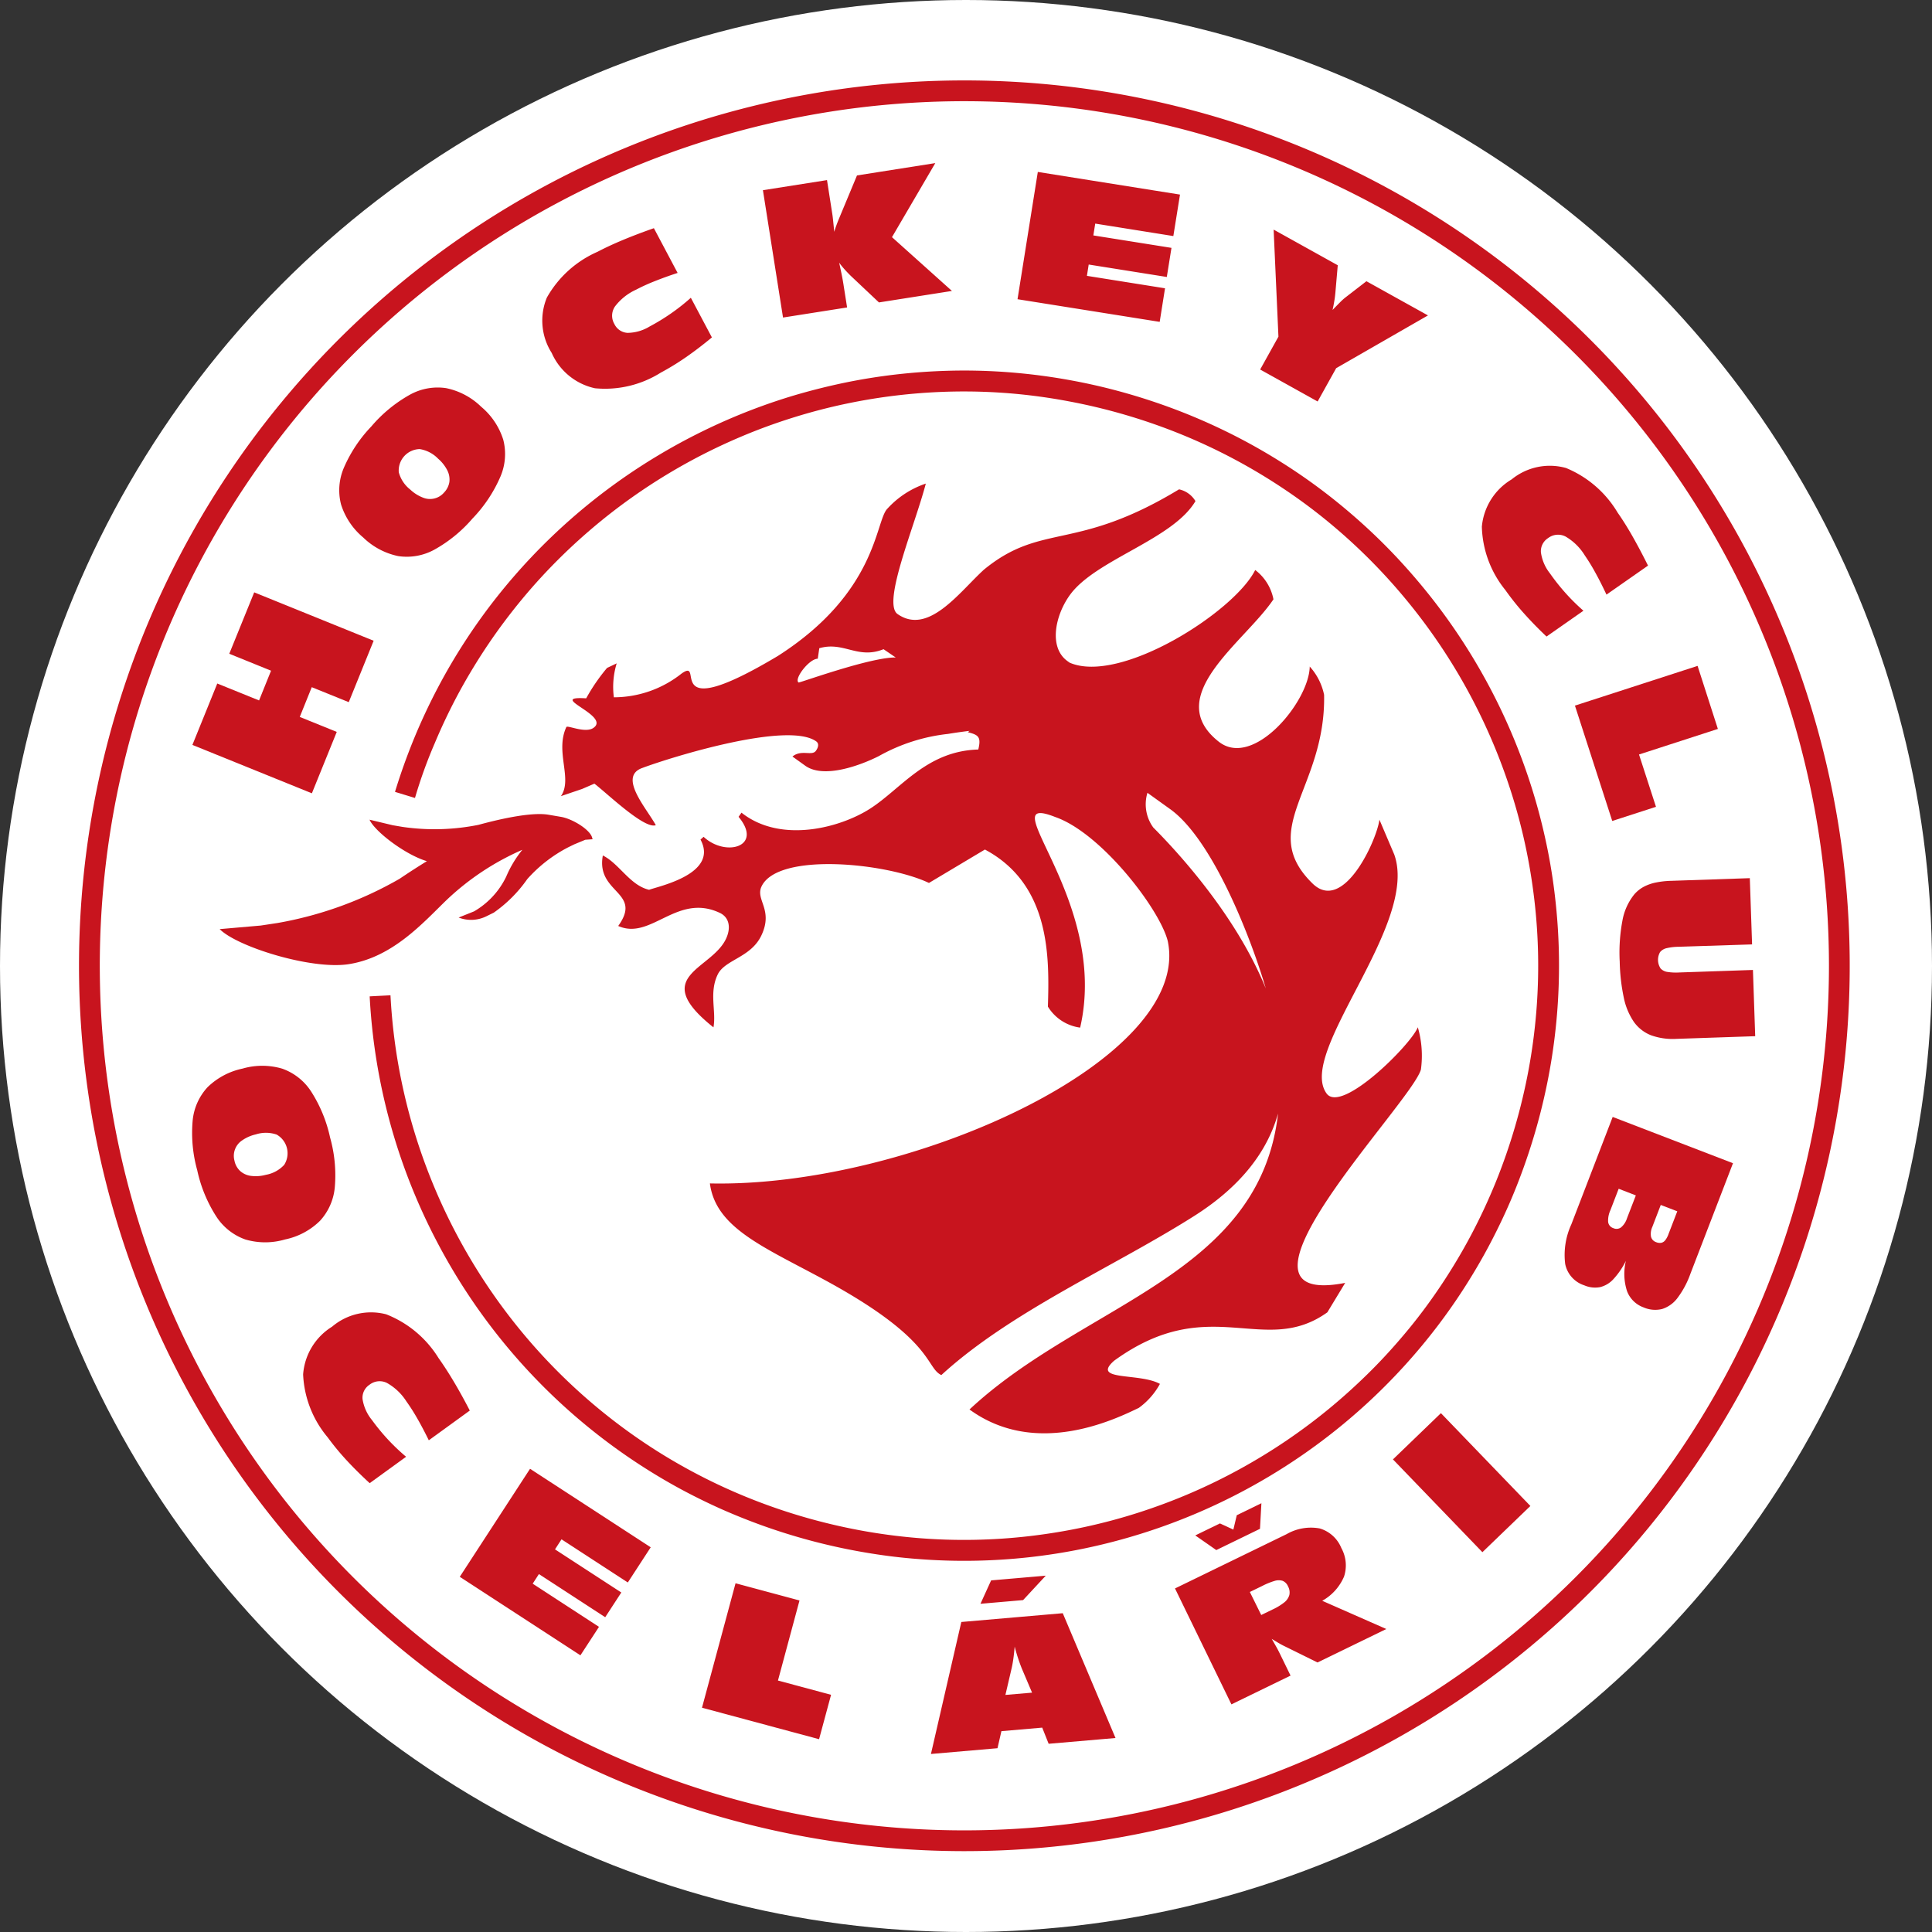
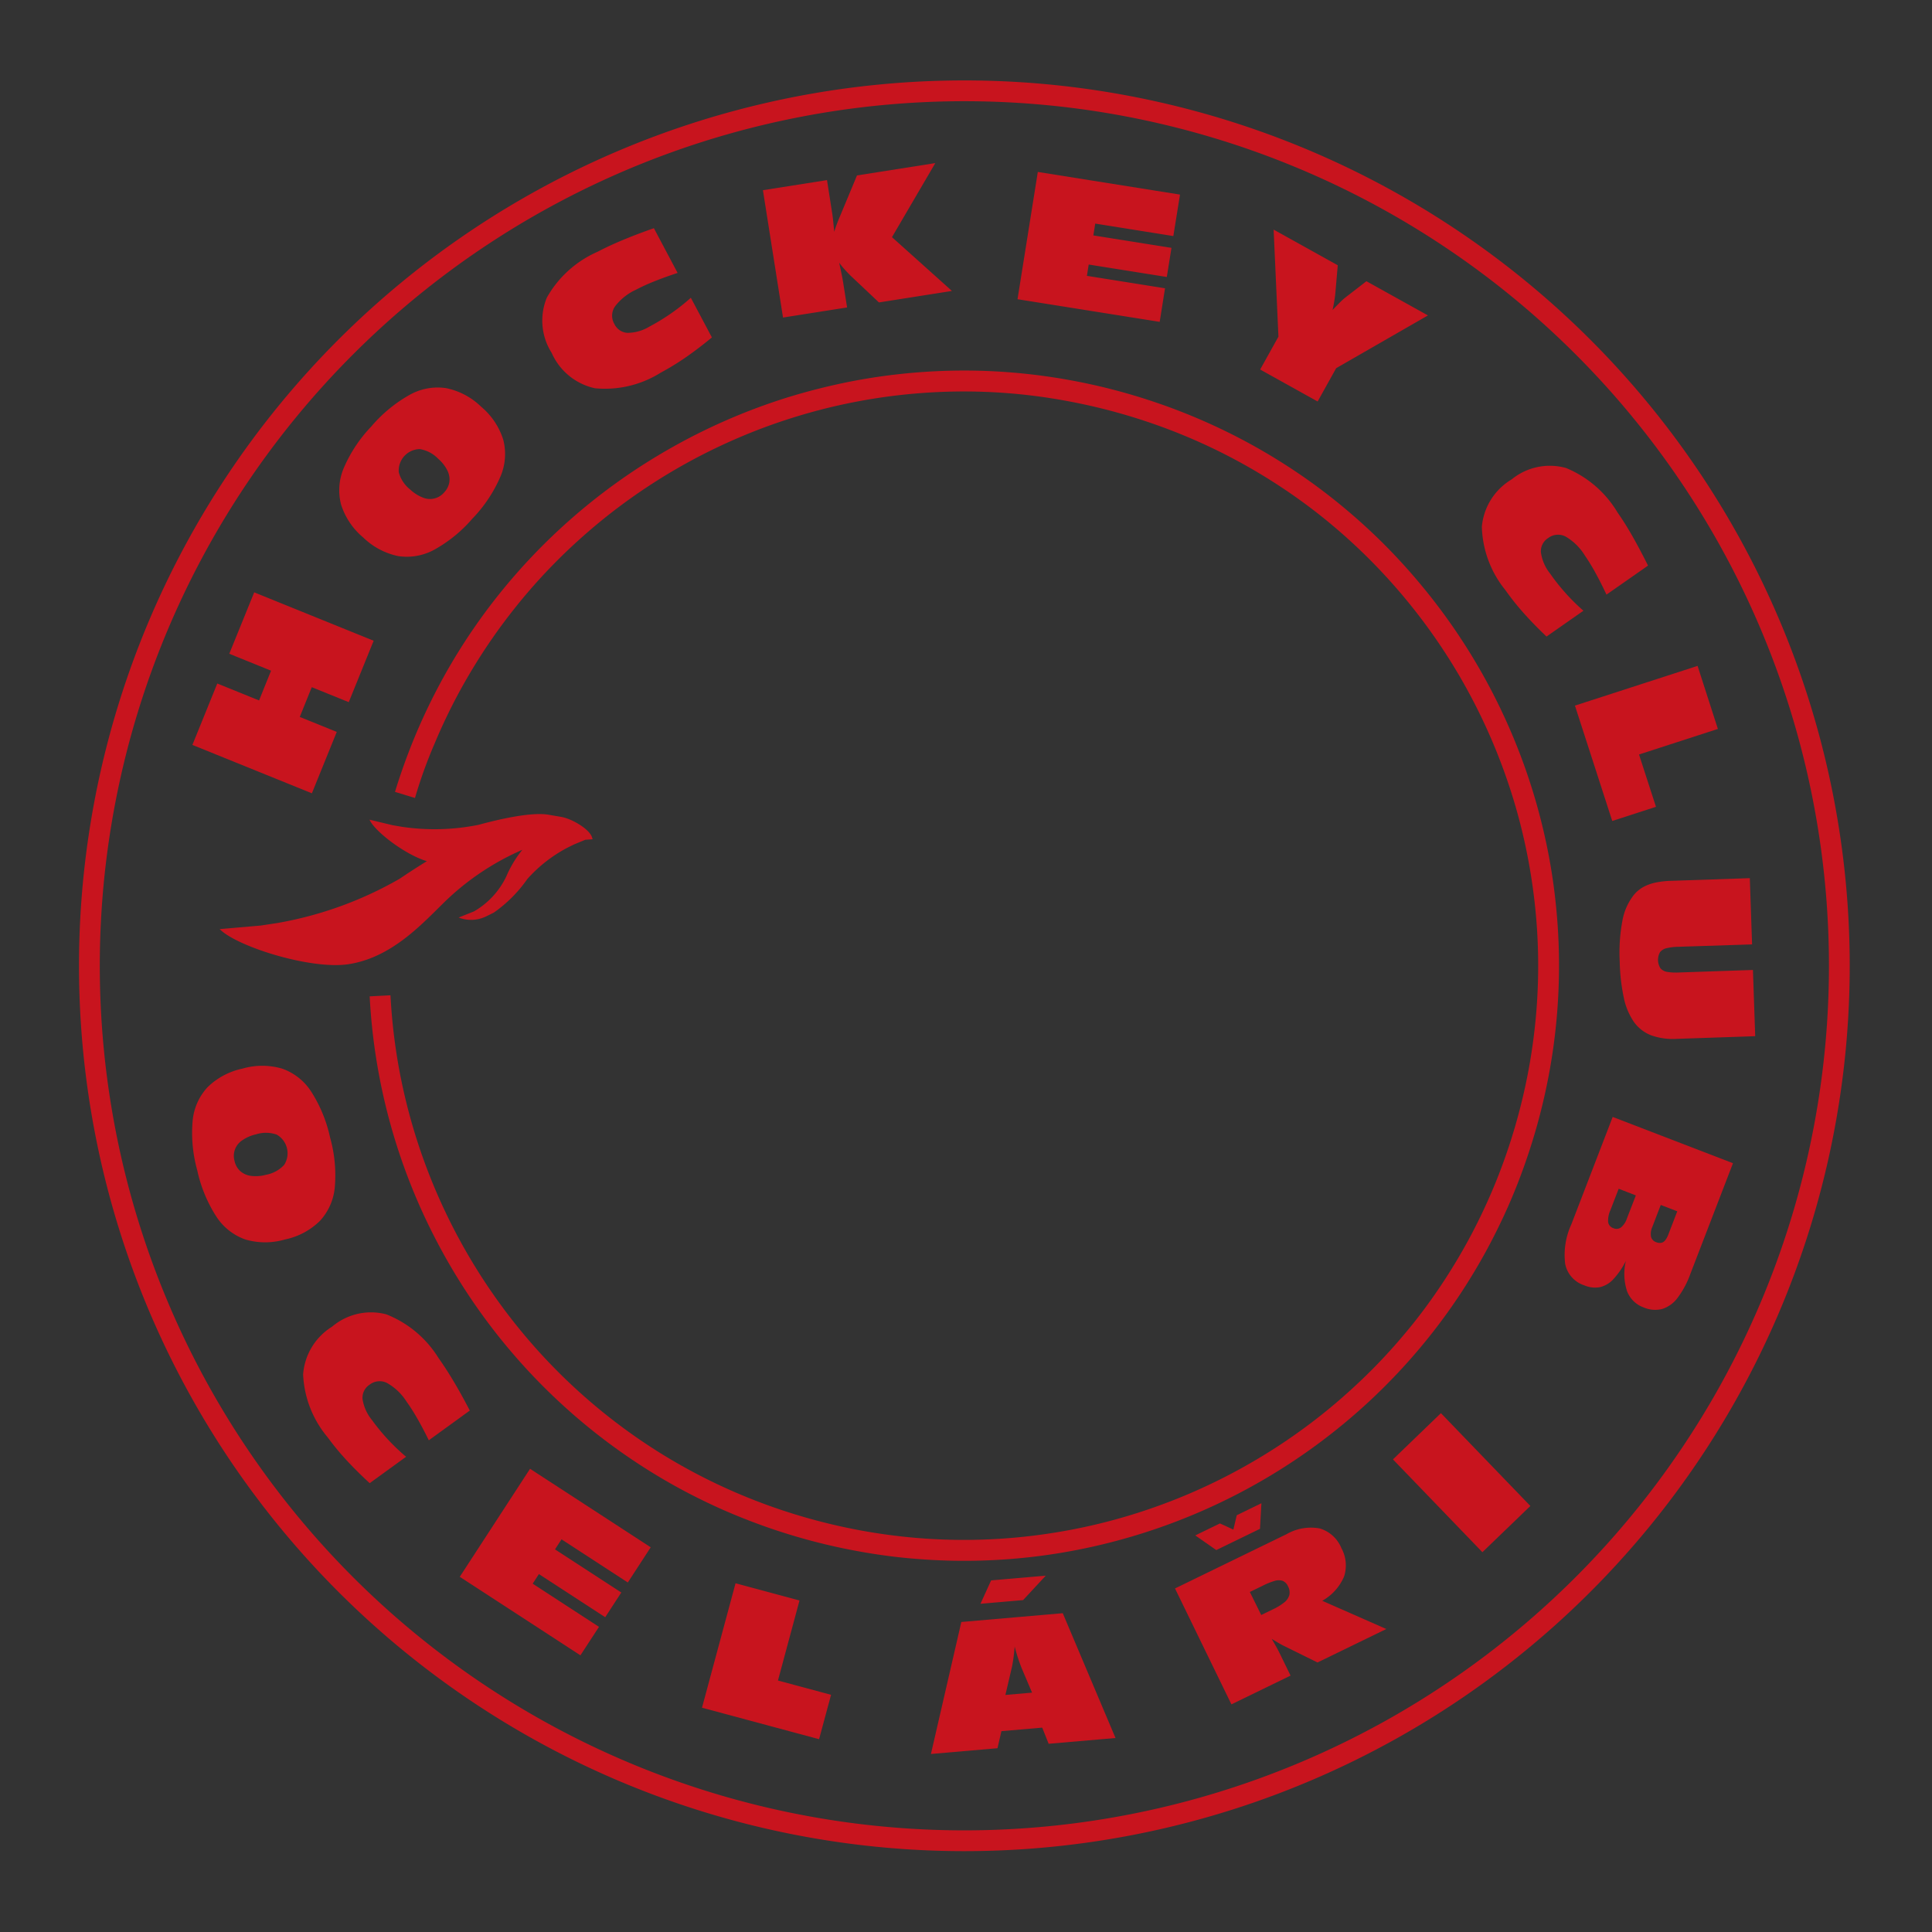
<svg xmlns="http://www.w3.org/2000/svg" width="145" height="145" viewBox="0 0 145 145">
  <rect x="0" y="0" width="145" height="145" fill="#333333" stroke="none" />
  <defs>
    <clipPath id="a">
      <path data-name="Rectangle 2" fill="#c8141e" d="M0 0h132.9v132.9H0z" />
    </clipPath>
  </defs>
  <g data-name="Group 17" transform="translate(-354.324 -61.227)">
-     <circle data-name="Ellipse 1" cx="72.5" cy="72.5" r="72.5" transform="translate(354.324 61.227)" fill="#fff" />
    <g data-name="Group 2">
      <g data-name="Group 1" clip-path="url(#a)" fill="#c8141e" transform="translate(360.253 67.259)">
        <path data-name="Path 1" d="M17.478 53.507l1.867-4.608-2.776-1.124.9-2.233 2.777 1.124 1.868-4.609-8.964-3.632-1.872 4.609 3.136 1.271-.9 2.232-3.136-1.27-1.867 4.608zm12.089-20.658a10.531 10.531 0 002.066-3.12 4.291 4.291 0 00.207-2.763 5.3 5.3 0 00-1.66-2.474 5.282 5.282 0 00-2.629-1.394 4.3 4.3 0 00-2.728.5 10.533 10.533 0 00-2.881 2.373 10.492 10.492 0 00-2.064 3.106 4.273 4.273 0 00-.209 2.757 5.3 5.3 0 001.658 2.47 5.321 5.321 0 002.631 1.4 4.3 4.3 0 002.72-.487 10.483 10.483 0 002.885-2.368m-2.146-1.937a1.391 1.391 0 01-1.609.4 2.928 2.928 0 01-.946-.6 2.462 2.462 0 01-.862-1.3 1.61 1.61 0 011.57-1.739 2.453 2.453 0 011.384.723 2.876 2.876 0 01.693.882 1.52 1.52 0 01.151.862 1.472 1.472 0 01-.383.776m20.086-11.622l-1.581-2.978a15.2 15.2 0 01-1.5 1.184 15.85 15.85 0 01-1.592.971 3.256 3.256 0 01-1.656.479 1.163 1.163 0 01-.992-.667 1.224 1.224 0 01.044-1.311 4.131 4.131 0 011.583-1.262 14.238 14.238 0 011.35-.618 28.533 28.533 0 011.77-.64l-1.781-3.358q-1.257.441-2.317.882t-1.916.891a8.079 8.079 0 00-3.8 3.437 4.52 4.52 0 00.365 4.153 4.619 4.619 0 003.249 2.651 7.864 7.864 0 004.935-1.172 19.33 19.33 0 001.875-1.148q.961-.665 1.968-1.5m5.333-1.488l4.809-.757-.284-1.8q-.047-.3-.126-.689c-.055-.262-.114-.551-.185-.87.125.171.262.339.406.5s.3.323.46.482l2.12 2 5.478-.862-4.5-4.037 3.251-5.558-5.877.926-1.291 3.1q-.129.306-.234.585c-.068.186-.13.366-.181.547-.033-.337-.064-.63-.089-.874s-.051-.435-.075-.576l-.38-2.432-4.81.758zm17.6-1.375l10.67 1.7.4-2.52-5.862-.934.134-.849 5.862.934.35-2.185-5.863-.934.141-.888 5.862.936.5-3.113-10.671-1.7zm18.21 5.276l4.314 2.4 1.391-2.5 6.889-3.96-4.618-2.566-1.592 1.229a4.4 4.4 0 00-.336.3c-.156.156-.364.366-.615.629.059-.25.1-.485.138-.708s.06-.427.077-.618l.176-2.031-4.813-2.676.361 8.035zm21.5 20.035l2.763-1.932a15.08 15.08 0 01-1.356-1.341 15.574 15.574 0 01-1.156-1.46 3.242 3.242 0 01-.68-1.585 1.164 1.164 0 01.542-1.067 1.227 1.227 0 011.306-.116 4.133 4.133 0 011.446 1.418 14.216 14.216 0 01.776 1.264q.41.737.851 1.679l3.118-2.178q-.593-1.193-1.16-2.191t-1.12-1.785a8.094 8.094 0 00-3.874-3.35 4.526 4.526 0 00-4.082.856 4.614 4.614 0 00-2.235 3.547 7.864 7.864 0 001.763 4.756 19.491 19.491 0 001.369 1.722q.775.872 1.724 1.771m2.13 5.181l2.8 8.658 3.282-1.063-1.273-3.926 5.919-1.918-1.523-4.732zm13.295 17.922l-.17-4.972-5.894.2a6.608 6.608 0 00-1.159.128 3.33 3.33 0 00-.919.326 2.51 2.51 0 00-.7.565 4.352 4.352 0 00-.892 1.985 12.948 12.948 0 00-.2 3.066 14.408 14.408 0 00.308 2.71 4.978 4.978 0 00.761 1.817 2.862 2.862 0 001.294 1 4.837 4.837 0 001.911.264l5.894-.2-.17-4.971-5.516.188a4.215 4.215 0 01-.884-.037.866.866 0 01-.531-.264 1.175 1.175 0 01-.039-1.227.894.894 0 01.515-.3 4.174 4.174 0 01.875-.1zm-10.462 12.949l-3.1 8.055a5.5 5.5 0 00-.465 2.978 2.125 2.125 0 001.435 1.606 2.037 2.037 0 001.185.134 2 2 0 001.01-.611 5.777 5.777 0 00.926-1.363 4.184 4.184 0 00.084 2.269 2.077 2.077 0 001.247 1.228 2.175 2.175 0 001.395.117 2.316 2.316 0 001.155-.837 6.809 6.809 0 00.957-1.794l3.2-8.309zm.45 5.39l1.288.5-.666 1.721a1.474 1.474 0 01-.443.677.571.571 0 01-.58.059.563.563 0 01-.391-.465 1.861 1.861 0 01.168-.876zm3.158 1.216l1.24.476-.655 1.7a1.725 1.725 0 01-.242.464.53.53 0 01-.3.2.705.705 0 01-.4-.052.576.576 0 01-.376-.411 1.248 1.248 0 01.097-.722z" />
        <path data-name="Path 2" d="M8.878 81.817a10.5 10.5 0 001.43 3.457 4.3 4.3 0 002.174 1.718 5.278 5.278 0 002.979 0 5.247 5.247 0 002.626-1.4 4.29 4.29 0 001.113-2.538 10.483 10.483 0 00-.356-3.716 10.5 10.5 0 00-1.422-3.451 4.285 4.285 0 00-2.17-1.714 5.3 5.3 0 00-2.975-.006 5.325 5.325 0 00-2.631 1.4 4.286 4.286 0 00-1.118 2.53 10.441 10.441 0 00.35 3.716m2.8-.7a1.39 1.39 0 01.568-1.558 2.928 2.928 0 011.026-.449 2.473 2.473 0 011.561.014 1.612 1.612 0 01.565 2.275 2.464 2.464 0 01-1.374.745 2.862 2.862 0 01-1.118.08 1.5 1.5 0 01-.8-.356 1.443 1.443 0 01-.431-.75M21.82 105.28l2.729-1.979a15.751 15.751 0 01-1.382-1.318 15.923 15.923 0 01-1.18-1.439 3.259 3.259 0 01-.706-1.573 1.163 1.163 0 01.523-1.076 1.228 1.228 0 011.3-.139 4.13 4.13 0 011.47 1.392 14.221 14.221 0 01.8 1.252c.282.486.573 1.042.88 1.664l3.076-2.231q-.612-1.184-1.2-2.171t-1.148-1.773a8.086 8.086 0 00-3.924-3.279 4.515 4.515 0 00-4.063.927 4.609 4.609 0 00-2.174 3.585 7.867 7.867 0 001.846 4.724 19.367 19.367 0 001.4 1.7q.793.858 1.755 1.741m6.756 7.023l5.274-8.107 9.057 5.892-1.719 2.641-4.976-3.239-.489.754 4.976 3.237-1.208 1.855-4.975-3.238-.468.721 4.976 3.24-1.393 2.137zm18.179 9.825l8.787 2.363.9-3.332-3.986-1.071 1.617-6.009-4.8-1.291zm20.9-7.8l3.2-.277 1.7-1.833-4.1.354zm-3.717 11.272l4.995-.432.294-1.28 3.062-.265.483 1.212 5.018-.433-3.959-9.367-7.613.659zm5.589-4.431l.448-1.921c.059-.239.106-.506.147-.791s.073-.591.1-.915a13.385 13.385 0 00.534 1.64l.771 1.815zm16.1-12.872l-1.85.9 1.577 1.1 3.279-1.595.107-1.921-1.849.9-.256 1.079zm.862 13.58l-4.234-8.7 8.381-4.078a3.655 3.655 0 012.479-.426 2.525 2.525 0 011.625 1.473 2.688 2.688 0 01.2 2.144 3.79 3.79 0 01-1.635 1.813l4.81 2.118-5.162 2.512-2.554-1.26c-.067-.032-.178-.09-.327-.177s-.338-.2-.558-.334c.113.191.227.391.345.6s.23.435.344.67l.725 1.486zm2.237-6.707l.855-.415a4.359 4.359 0 00.871-.528 1.1 1.1 0 00.384-.554.933.933 0 00-.1-.655.759.759 0 00-.406-.414 1.027 1.027 0 00-.622.014 5.31 5.31 0 00-.887.362l-.949.462zm16.6-4.714l3.6-3.469-6.713-6.966-3.6 3.47z" />
-         <path data-name="Path 3" d="M61.298 43.315l-.915-.623c-1.949.783-2.979-.608-4.822-.074l-.116.79c-.638-.007-1.807 1.519-1.44 1.783.06.042 5.4-1.909 7.294-1.877m3.423 53.858c-1.192-.574-.514-2.623-8.5-7-4.687-2.568-8.425-3.975-8.872-7.386 14.93.332 36.248-9.314 34.361-18.2-.616-2.416-5.01-8.113-8.444-9.3-5-1.964 4.087 6.171 1.872 15.806a3.347 3.347 0 01-2.421-1.577c.107-3.659.223-9.142-4.727-11.788l-4.2 2.508c-3.166-1.507-11.33-2.333-12.564.26-.483 1.013.912 1.737-.017 3.688-.794 1.666-2.741 1.8-3.279 2.934-.655 1.375-.091 2.758-.314 3.956-4.849-3.867-.178-4.294.936-6.633.4-.84.249-1.621-.449-1.954-3.227-1.535-5.171 2.084-7.635.977 1.863-2.585-1.685-2.432-1.154-5.291 1.244.626 2.036 2.244 3.473 2.577.732-.275 5.238-1.192 3.857-3.769l.233-.208c1.644 1.538 4.494.754 2.625-1.5l.218-.312c2.962 2.349 7.467 1.125 9.7-.331 2.315-1.509 4.218-4.3 8.073-4.408.226-.944.02-1.1-.791-1.3l.138-.1c-.557.065-1.1.143-1.614.228a13.624 13.624 0 00-5.212 1.673c-1.3.654-4.1 1.727-5.512.712l-.957-.687c.671-.55 1.464-.018 1.759-.429.188-.259.248-.546.025-.707-2.119-1.525-10.8 1.154-13.039 1.989-1.855.645.289 3.006 1 4.3-.851.318-3.619-2.354-4.609-3.118l-.926.4-1.587.538c.9-1.293-.457-3.324.406-5.183.078-.169 1.416.492 2.037.059 1.326-.924-3.61-2.405-.547-2.217a14.016 14.016 0 011.567-2.282l.723-.342a6.05 6.05 0 00-.213 2.547 8.193 8.193 0 005.073-1.775c1.861-1.327-1.739 4.038 7.244-1.333 7.474-4.784 7.3-10.13 8.208-11.044a6.854 6.854 0 012.888-1.888c-.833 3.185-3.256 8.866-2.15 9.77 2.331 1.675 4.681-1.647 6.511-3.31 4.362-3.575 6.867-1.312 14.645-6.028a1.9 1.9 0 011.231.884c-1.71 2.9-7.515 4.39-9.431 7.055-1.113 1.549-1.589 3.935-.175 4.952l.158.115c3.8 1.657 12.383-3.824 13.932-6.952a3.614 3.614 0 011.37 2.2c-2.139 3.2-8.414 7.27-4.114 10.678 2.6 2.071 6.791-3.007 6.837-5.632a4.51 4.51 0 011.078 2.122c.14 7.029-5.071 10.063-.858 14.17 2.333 2.26 4.834-3.328 5.01-4.8l1.111 2.609c1.887 5.253-7.322 14.842-5.078 17.939 1.121 1.558 6.365-3.695 6.848-4.969a7.635 7.635 0 01.233 3.175c-.724 2.533-16 18.025-5.683 16.01l-1.34 2.212c-4.772 3.406-8.819-1.58-16 3.629-1.765 1.55 1.9.888 3.436 1.74a5.414 5.414 0 01-1.584 1.8c-1.807.87-7.723 3.754-12.708.121 8.545-7.982 21.762-10.013 23.157-22.209-.778 2.754-2.688 5.4-6.285 7.681-6 3.807-13.759 7.154-18.986 11.946m15.468-43.7a2.966 2.966 0 00.435 2.6c1.762 1.767 6.2 6.544 8.448 12.083-1.13-3.855-4-11.171-7.167-13.451z" fill-rule="evenodd" />
        <path data-name="Path 4" d="M26.105 58.6c-1.621-.485-3.908-2.226-4.3-3.113l1.74.416.728.124a16.706 16.706 0 005.705-.152c1.159-.315 3.853-1 5.26-.76l.937.16c.886.151 2.253 1 2.348 1.613h-.007a.728.728 0 01.042.066l-.562.041-.849.353-.457.225a10.665 10.665 0 00-3.046 2.372 10.134 10.134 0 01-2.518 2.52l-.587.289a2.586 2.586 0 01-2.047.077l1.156-.462a6.034 6.034 0 002.416-2.61 8.351 8.351 0 011.211-2.012 19.6 19.6 0 00-5.7 3.781c-1.752 1.694-4.038 4.3-7.357 4.806-2.8.424-8.358-1.313-9.66-2.634l3.087-.269 1.259-.191a28.035 28.035 0 009.156-3.317 57.864 57.864 0 012.043-1.319" fill-rule="evenodd" />
        <path data-name="Path 5" d="M23.716 53.4q.621-2.03 1.429-4 .795-1.93 1.767-3.781.957-1.821 2.082-3.55 1.111-1.708 2.376-3.306a44.7 44.7 0 0111.981-10.545 45.03 45.03 0 017.164-3.5c1.245-.475 2.514-.9 3.8-1.259s2.594-.67 3.911-.918 2.658-.436 4-.563 2.71-.195 4.068-.2q2.06-.006 4.115.181c1.387.126 2.768.317 4.137.572q2.092.388 4.138.974 2.063.59 4.065 1.373 1.962.768 3.849 1.721 1.853.936 3.615 2.045 1.741 1.092 3.373 2.346 1.615 1.243 3.115 2.629t2.841 2.881q1.35 1.5 2.563 3.112a44.911 44.911 0 017.174 14.3q.569 1.941.963 3.927t.6 4.022a44.38 44.38 0 01.085 8.233q-.174 2.1-.544 4.168c-.251 1.4-.57 2.795-.953 4.167s-.835 2.742-1.349 4.082c-.5 1.312-1.07 2.6-1.7 3.863q-.925 1.864-2.024 3.631-1.082 1.749-2.325 3.39-1.229 1.624-2.606 3.132t-2.861 2.863a44.859 44.859 0 01-21.277 10.827q-1.992.407-4.016.629t-4.089.258a43.938 43.938 0 01-4.138-.124c-1.4-.1-2.788-.278-4.166-.517q-2.106-.363-4.169-.924-1.732-.471-3.421-1.077-1.581-.569-3.115-1.25-1.514-.678-2.973-1.462a44.69 44.69 0 01-18.359-18.633 44.585 44.585 0 01-5.026-18.37c.521-.028 1.042-.053 1.561-.081.059 1.106.157 2.212.3 3.31s.325 2.18.552 3.259a43.051 43.051 0 001.83 6.3 43.355 43.355 0 006.362 11.384 43.016 43.016 0 009.575 9.036q1.384.954 2.84 1.793 1.472.849 3.007 1.581 1.553.739 3.163 1.353 1.634.624 3.314 1.115a43.962 43.962 0 004.29 1.023 43.218 43.218 0 004.288.575q2.127.176 4.26.139c1.4-.024 2.81-.117 4.206-.281s2.761-.389 4.124-.683 2.7-.652 4.016-1.074 2.611-.905 3.881-1.45 2.51-1.149 3.717-1.811 2.389-1.382 3.529-2.156 2.25-1.606 3.312-2.487 2.092-1.822 3.07-2.8 1.917-2.026 2.8-3.1 1.724-2.221 2.5-3.392 1.514-2.408 2.178-3.663q1.011-1.914 1.829-3.922a43.786 43.786 0 002.474-8.459 42.914 42.914 0 00.574-4.289q.177-2.124.14-4.26c-.023-1.4-.118-2.809-.281-4.2s-.389-2.761-.683-4.124-.652-2.7-1.074-4.016a43.459 43.459 0 00-3.261-7.599 43.234 43.234 0 00-4.643-6.84 42.947 42.947 0 00-5.9-5.869c-1.075-.882-2.221-1.724-3.392-2.5s-2.407-1.514-3.664-2.178a42.928 42.928 0 00-3.921-1.828 43.842 43.842 0 00-8.428-2.469 42.862 42.862 0 00-4.26-.584q-2.11-.179-4.231-.147a43.165 43.165 0 00-8.276.933c-1.357.288-2.679.638-3.992 1.052s-2.6.887-3.858 1.422a43.34 43.34 0 00-10.516 6.346c-1.057.867-2.088 1.792-3.065 2.76s-1.919 1.994-2.8 3.058-1.729 2.188-2.511 3.343-1.524 2.372-2.2 3.612a42.838 42.838 0 00-1.852 3.867 35.445 35.445 0 00-1.484 4.111z" />
        <path data-name="Path 6" d="M66.449 132.9A66.448 66.448 0 100 66.447 66.457 66.457 0 0066.449 132.9m0-1.56a64.888 64.888 0 1164.888-64.888 64.9 64.9 0 01-64.888 64.888" fill-rule="evenodd" />
      </g>
    </g>
  </g>
</svg>